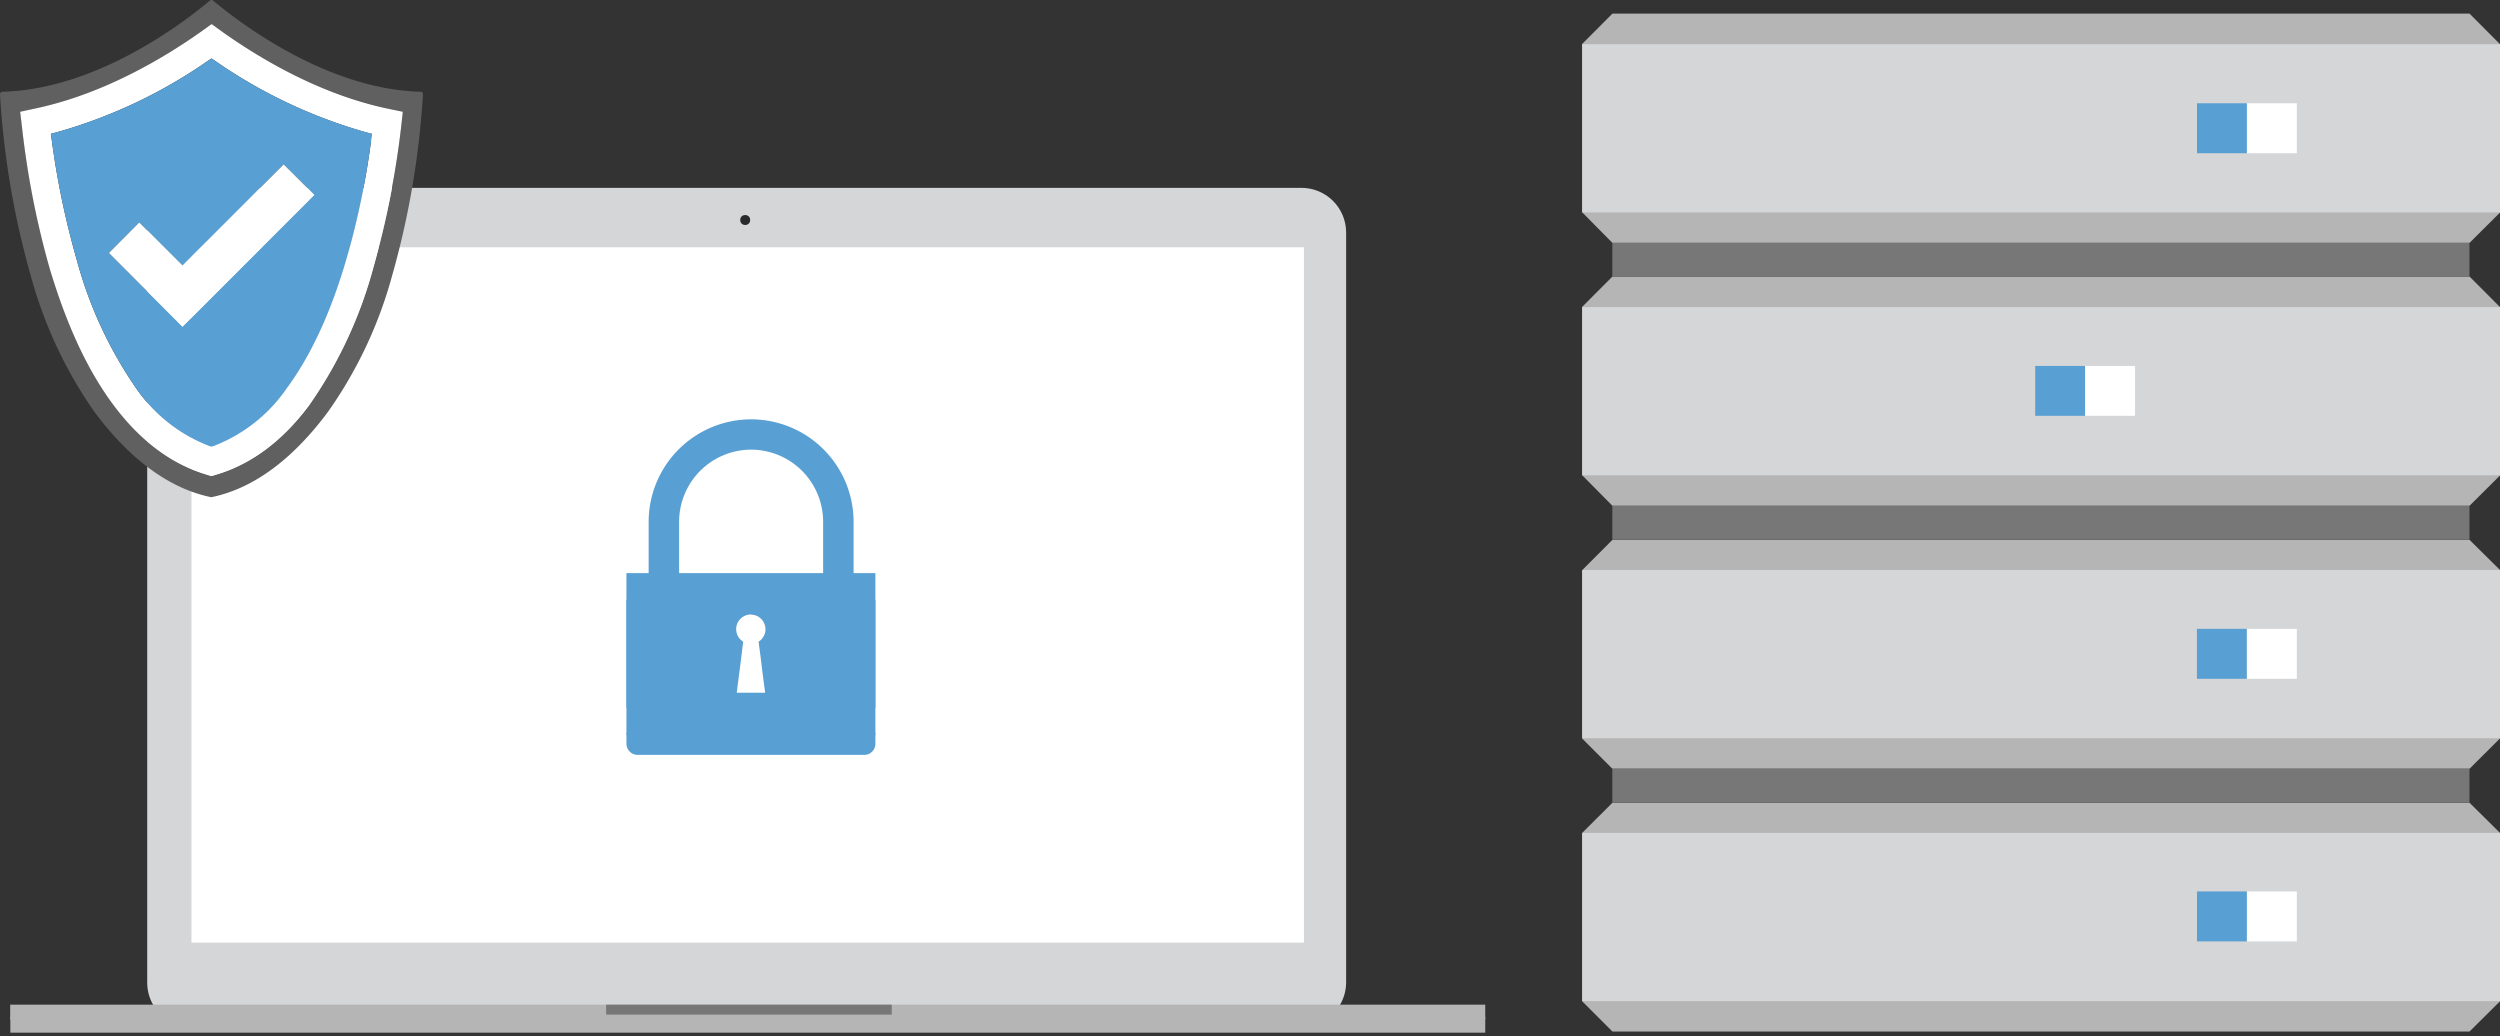
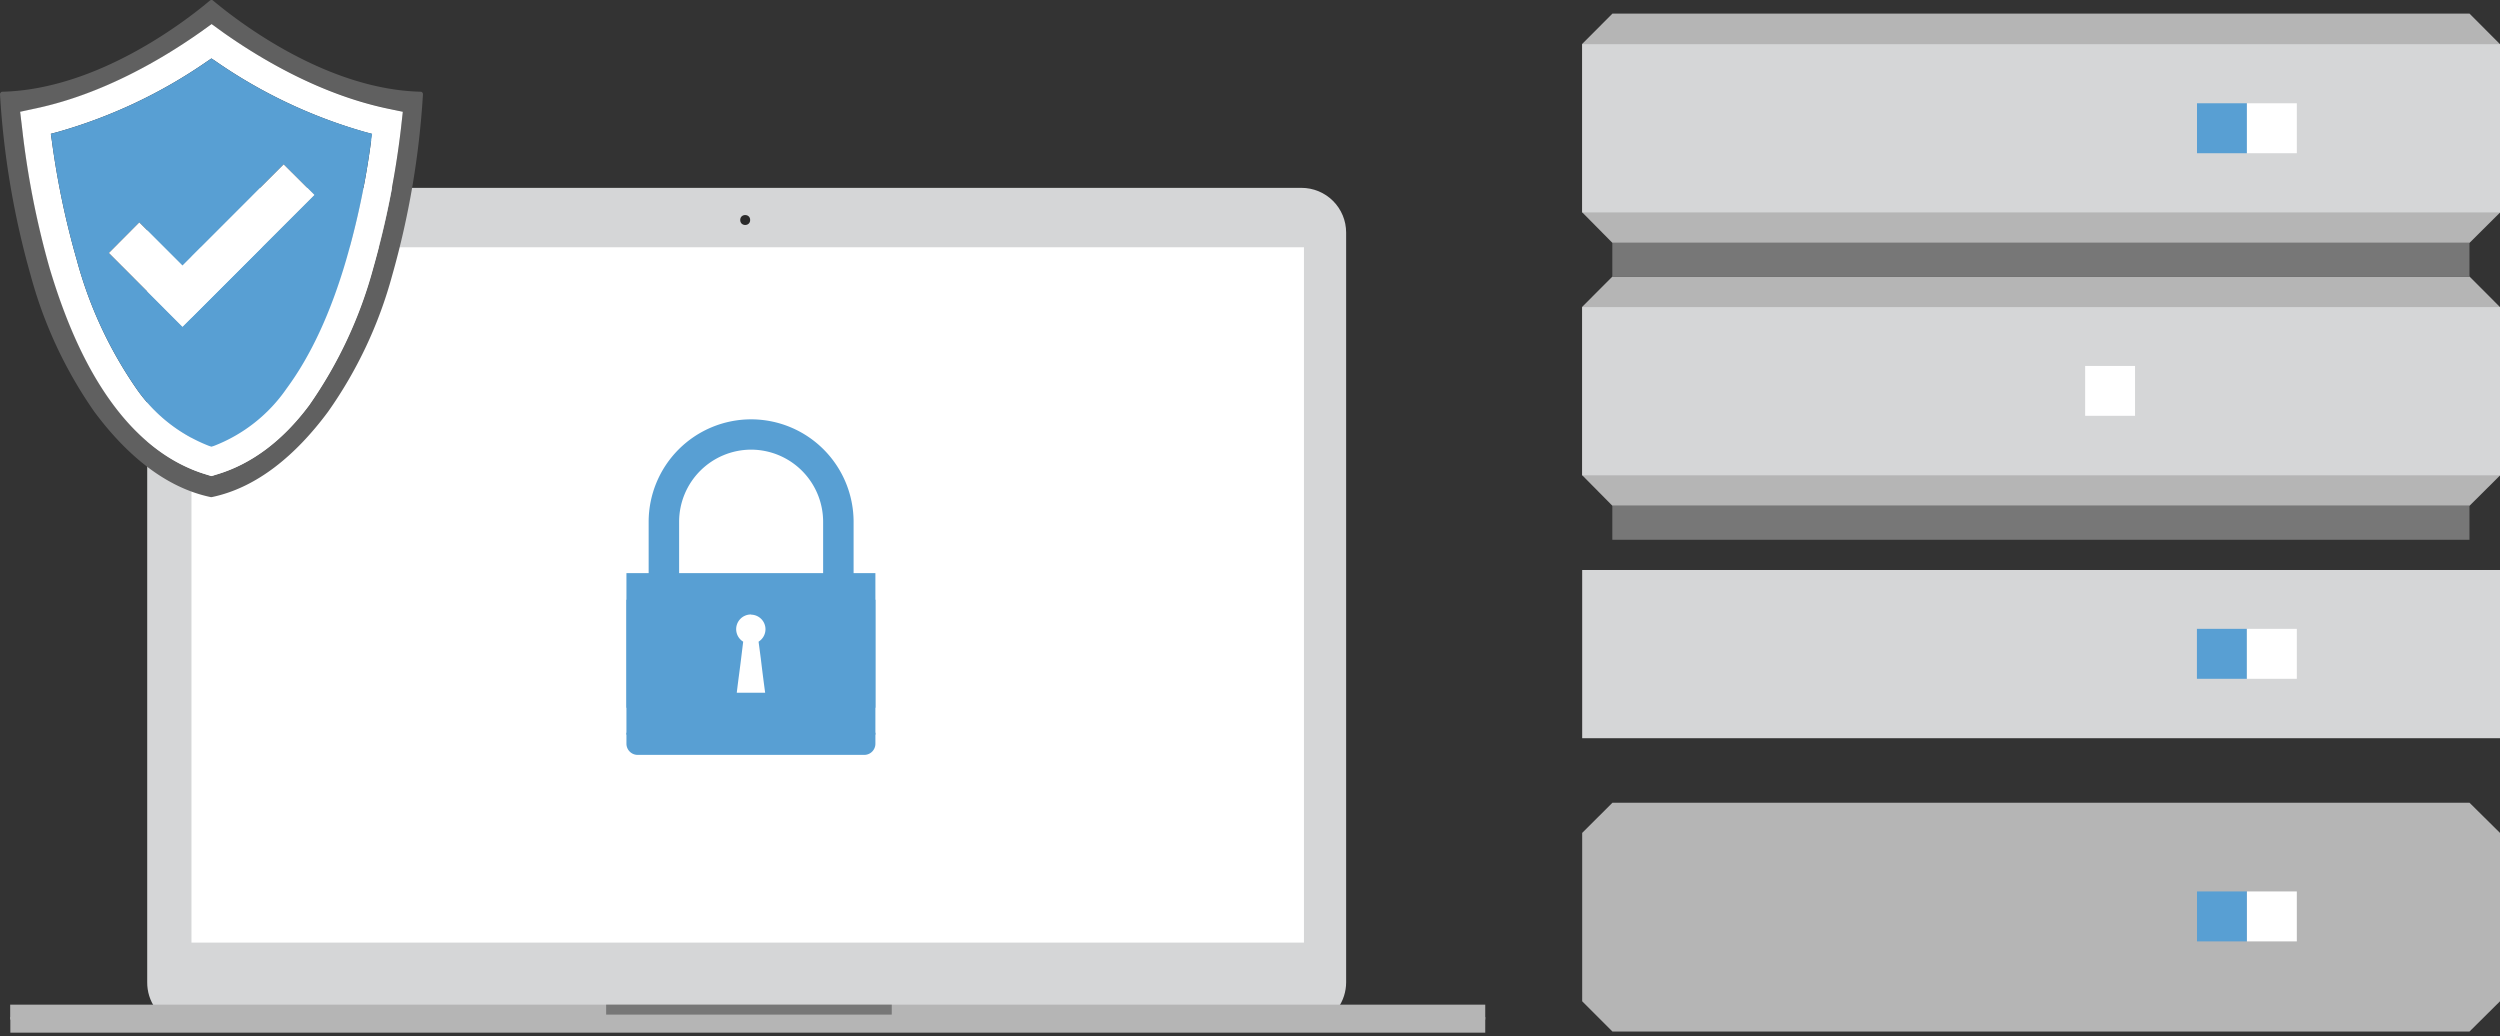
<svg xmlns="http://www.w3.org/2000/svg" width="311.8" height="129.21" viewBox="0 0 311.8 129.21">
  <rect x="0" y="0" width="311.8" height="129.21" fill="#333333" stroke="none" />
  <defs>
    <clipPath id="a">
      <path d="M166.86,125.74l.25-.13h-148l.25.13a5.57,5.57,0,0,1-1-3.23V29a5.57,5.57,0,0,1,5.58-5.57H162.32A5.57,5.57,0,0,1,167.89,29v93.52A5.57,5.57,0,0,1,166.86,125.74Zm.5.36a6.14,6.14,0,0,0,1.15-3.59V29a6.21,6.21,0,0,0-6.2-6.2H23.88a6.21,6.21,0,0,0-6.2,6.2v93.53a6.16,6.16,0,0,0,1.15,3.59l.09.13H167.28ZM11.49,16.6H174.71V132.43H11.49Z" style="fill: none" />
    </clipPath>
    <clipPath id="b">
      <path d="M167.12,125.92a5.9,5.9,0,0,0,1.08-3.41V29a5.89,5.89,0,0,0-5.88-5.89H23.88A5.89,5.89,0,0,0,18,29h0v93.52a5.84,5.84,0,0,0,1.09,3.41Z" style="fill: none" />
    </clipPath>
    <clipPath id="c">
      <rect x="1.29" y="125.3" width="183.95" height="3.49" style="fill: none" />
    </clipPath>
    <clipPath id="d">
      <rect x="75.6" y="125.3" width="35.62" height="1.24" style="fill: none" />
    </clipPath>
    <clipPath id="e">
      <rect x="23.88" y="30.84" width="138.75" height="86.72" style="fill: none" />
    </clipPath>
    <clipPath id="f">
      <circle cx="92.94" cy="27.44" r="0.62" style="fill: none" />
    </clipPath>
  </defs>
  <g>
    <g>
      <g>
        <g style="clip-path: url(#a)">
          <g style="clip-path: url(#b)">
            <path d="M167.12,125.92a5.9,5.9,0,0,0,1.08-3.41V29a5.89,5.89,0,0,0-5.88-5.89H23.88A5.89,5.89,0,0,0,18,29h0v93.52a5.84,5.84,0,0,0,1.09,3.41Z" style="fill: #d5d6d7" />
          </g>
        </g>
        <g style="clip-path: url(#c)">
          <rect x="1.29" y="126.84" width="183.95" height="2.37" style="fill: #b5b5b5" />
        </g>
        <rect x="1.27" y="125.3" width="183.97" height="1.86" style="fill: #b5b5b5" />
        <g style="clip-path: url(#d)">
          <rect x="75.6" y="125.3" width="35.62" height="1.24" style="fill: none;stroke: #777;stroke-miterlimit: 10;stroke-width: 2px" />
        </g>
        <g style="clip-path: url(#e)">
          <rect x="23.88" y="30.84" width="138.75" height="86.72" style="fill: #fff" />
        </g>
        <g style="clip-path: url(#f)">
          <rect x="90.77" y="25.27" width="4.34" height="4.34" style="fill: #2a2a2a" />
        </g>
      </g>
      <g>
        <path d="M93.66,56.08h0a9,9,0,0,1,9,9v6.63h3.8V65.06A12.79,12.79,0,0,0,93.66,52.3h0A12.79,12.79,0,0,0,80.9,65.06v6.63h3.8V65.06A9,9,0,0,1,93.66,56.08Z" style="fill: #589fd3;fill-rule: evenodd" />
        <rect x="78.13" y="71.48" width="31.05" height="20.15" style="fill: #589fd3" />
        <rect x="78.13" y="74.8" width="31.05" height="13.47" style="fill: #589fd3" />
        <path d="M93.66,76.66a1.82,1.82,0,0,1,1.81,1.82v0a1.83,1.83,0,0,1-.86,1.55l.28,2.12c.13,1.1.3,2.48.54,4.25H91.89c.21-1.77.41-3.15.54-4.25l.26-2.12a1.83,1.83,0,0,1,1-3.39Z" style="fill: #fff" />
        <path d="M79.51,94.15H107.8a1.39,1.39,0,0,0,1.38-1.38V91.39H78.13v1.38A1.4,1.4,0,0,0,79.51,94.15Z" style="fill: #589fd3;fill-rule: evenodd" />
      </g>
    </g>
    <g>
      <path d="M201.1,1.7H308l3.8,3.81v21L308,30.29H201.1l-3.77-3.81v-21Z" style="fill: #b5b5b5;fill-rule: evenodd" />
      <path d="M201.1,34.49H308l3.8,3.81v21L308,63.08H201.1l-3.77-3.81v-21Z" style="fill: #b5b5b5;fill-rule: evenodd" />
-       <path d="M201.1,67.33H308l3.8,3.76v21L308,95.88H201.1l-3.77-3.77v-21Z" style="fill: #b5b5b5;fill-rule: evenodd" />
      <path d="M201.1,100.12H308l3.8,3.76v21l-3.8,3.77H201.1l-3.77-3.77v-21Z" style="fill: #b5b5b5;fill-rule: evenodd" />
      <rect x="197.33" y="5.51" width="114.48" height="20.98" style="fill: #d5d6d7" />
      <rect x="197.33" y="38.3" width="114.48" height="20.98" style="fill: #d5d6d7" />
      <rect x="197.33" y="71.09" width="114.48" height="20.98" style="fill: #d5d6d7" />
-       <rect x="197.33" y="103.88" width="114.48" height="20.98" style="fill: #d5d6d7" />
      <rect x="201.09" y="30.29" width="106.9" height="4.2" style="fill: #777" />
      <rect x="201.09" y="63.08" width="106.9" height="4.24" style="fill: #777" />
-       <rect x="201.09" y="95.87" width="106.9" height="4.24" style="fill: #777" />
      <rect x="274.01" y="12.88" width="6.22" height="6.23" style="fill: #589fd3" />
-       <path d="M253.83,45.64h6.23v6.22h-6.23Z" style="fill: #589fd3;fill-rule: evenodd" />
      <path d="M274,78.43h6.22v6.23H274V78.43Z" style="fill: #589fd3;fill-rule: evenodd" />
      <rect x="274.01" y="111.18" width="6.22" height="6.23" style="fill: #589fd3" />
      <rect x="280.24" y="12.88" width="6.22" height="6.23" style="fill: #fff" />
      <path d="M260.06,45.64h6.22v6.22h-6.22Z" style="fill: #fff;fill-rule: evenodd" />
      <path d="M280.24,78.43h6.22v6.23h-6.22V78.43Z" style="fill: #fff;fill-rule: evenodd" />
      <rect x="280.24" y="111.18" width="6.22" height="6.23" style="fill: #fff" />
    </g>
    <g>
      <path d="M52.67,11.54a.35.35,0,0,1,.08.22,105.6,105.6,0,0,1-3.84,22.6,53.91,53.91,0,0,1-8,17c-4,5.39-8.86,9.47-14.5,10.64h-.12c-5.63-1.17-10.51-5.25-14.52-10.64a54.5,54.5,0,0,1-7.94-17A105.63,105.63,0,0,1,0,11.76a.26.26,0,0,1,.1-.22.2.2,0,0,1,.2-.1C12.15,11.15,23.12,2.65,26.18.07A.34.34,0,0,1,26.37,0a.27.27,0,0,1,.2.07c3.08,2.58,14.06,11.08,25.89,11.37A.23.23,0,0,1,52.67,11.54ZM50,16.1l.24-2.16-2.11-.46C39.8,11.68,32.47,7.31,27.76,4L26.37,3,25,4c-4.69,3.33-12,7.7-20.35,9.5l-2.14.46.27,2.16A108.22,108.22,0,0,0,6.22,33.39c2.09,7,4.76,12.82,8,17.15s7.14,7.31,11.48,8.62l.68.21.71-.21c4.35-1.31,8.21-4.23,11.48-8.62a54.68,54.68,0,0,0,8-17.15A109.39,109.39,0,0,0,50,16.1Z" style="fill: #606060" />
      <path d="M50.24,13.94,50,16.1a109.39,109.39,0,0,1-3.47,17.29,54.88,54.88,0,0,1-8,17.15c-3.28,4.4-7.14,7.31-11.49,8.62l-.7.22-.68-.22c-4.35-1.31-8.21-4.23-11.49-8.62s-5.9-10.1-8-17.15A108.22,108.22,0,0,1,2.77,16.1l-.26-2.16,2.13-.46C12.94,11.68,20.31,7.31,25,4l1.39-1,1.38,1c4.71,3.33,12.05,7.7,20.37,9.5Zm-4,3.57.12-.82-.83-.22A63,63,0,0,1,26.91,7.65l-.54-.36-.53.36A62.73,62.73,0,0,1,7.17,16.47l-.83.22.12.82A103.63,103.63,0,0,0,9.57,32.4,51.93,51.93,0,0,0,17,48.45a19.7,19.7,0,0,0,9.06,7.16l.32.1.31-.1a19.59,19.59,0,0,0,9.06-7.16c3-4,5.49-9.4,7.43-16.05a100.86,100.86,0,0,0,3.11-14.88Z" style="fill: #fff" />
      <path d="M46.41,16.69l-.12.82A100.72,100.72,0,0,1,43.18,32.4c-1.94,6.65-4.44,12-7.43,16.05a19.59,19.59,0,0,1-9.06,7.16l-.32.1-.31-.1A19.7,19.7,0,0,1,17,48.45,51.93,51.93,0,0,1,9.57,32.4,103.63,103.63,0,0,1,6.46,17.51l-.12-.82.83-.22A62.84,62.84,0,0,0,25.84,7.65l.53-.36.54.36a62.73,62.73,0,0,0,18.67,8.82ZM22.76,40.75,39.2,24.31,35.38,20.5,22.76,33.13l-5.39-5.39-3.79,3.81Z" style="fill: #589fd3" />
      <path d="M39.2,24.31,22.76,40.75l-9.18-9.2,3.79-3.81,5.39,5.39L35.38,20.5Z" style="fill: #fff" />
    </g>
  </g>
</svg>